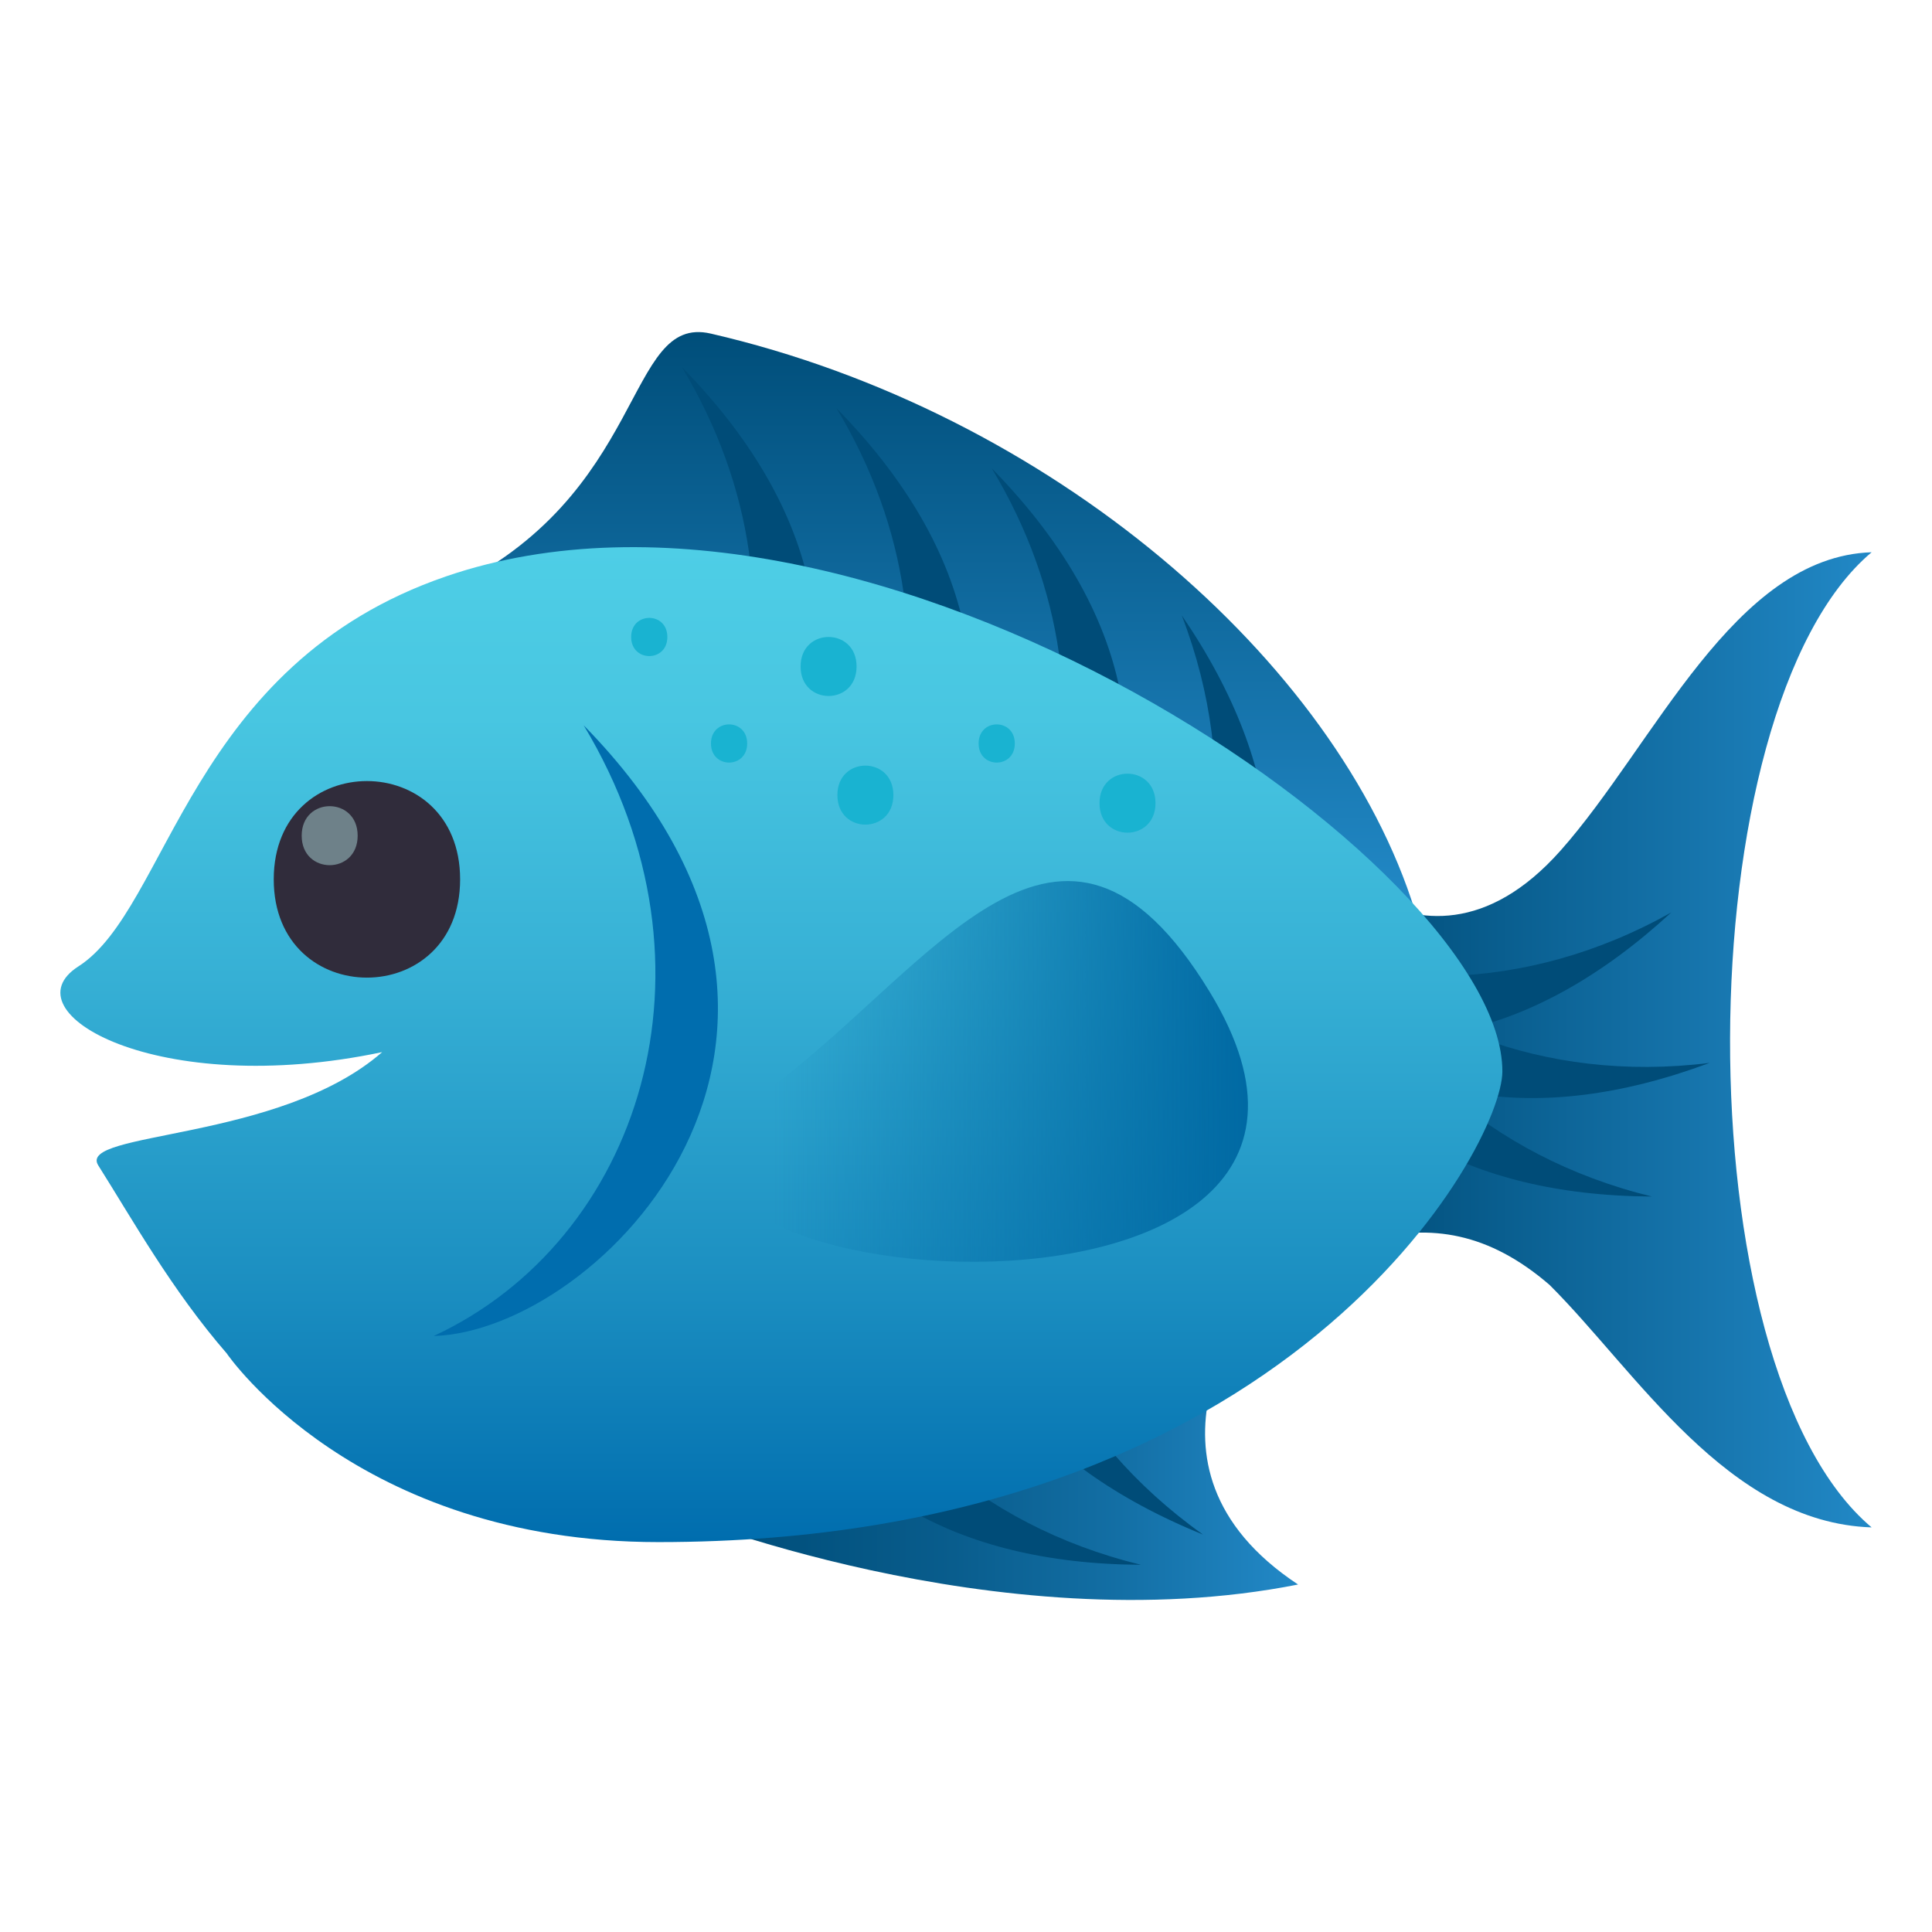
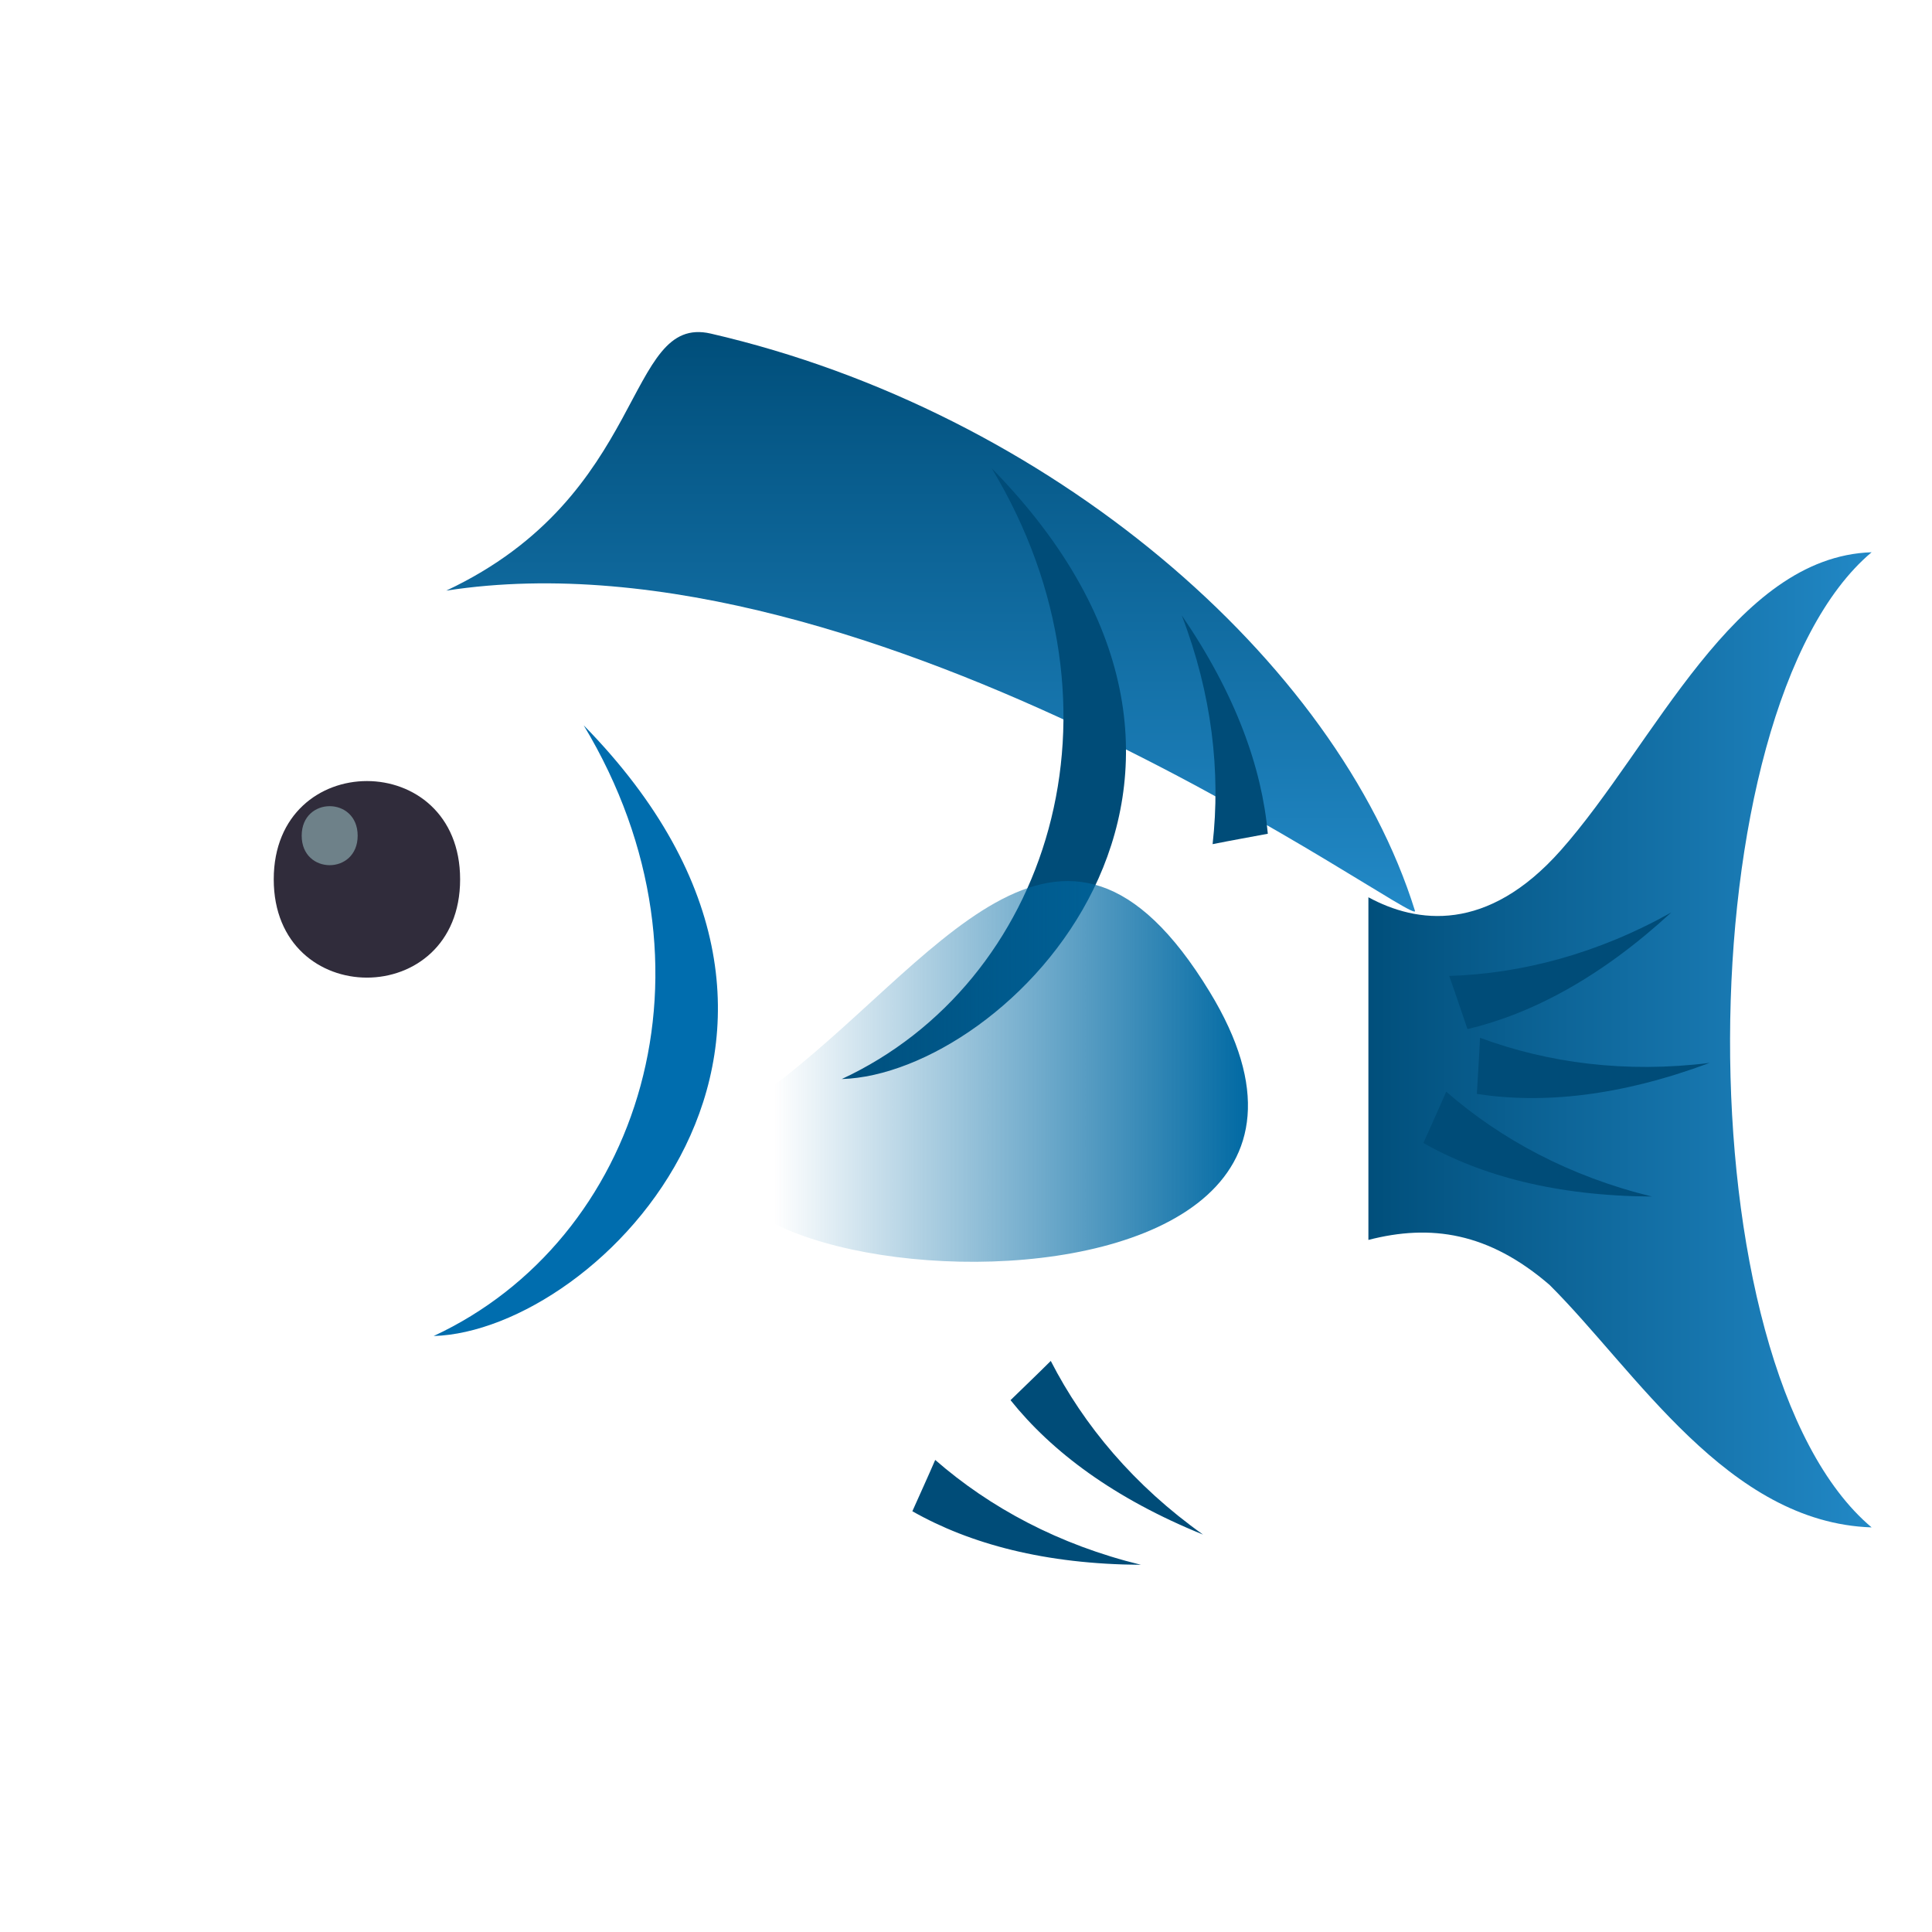
<svg xmlns="http://www.w3.org/2000/svg" width="64" height="64" viewBox="0 0 64 64">
  <linearGradient id="1f41f-a" gradientUnits="userSpaceOnUse" x1="22.184" y1="47.959" x2="43" y2="47.959">
    <stop offset="0" stop-color="#004e7a" />
    <stop offset=".208" stop-color="#02527f" />
    <stop offset=".453" stop-color="#095d8d" />
    <stop offset=".716" stop-color="#136fa5" />
    <stop offset=".992" stop-color="#2288c6" />
    <stop offset="1" stop-color="#2289c7" />
  </linearGradient>
-   <path fill="url(#1f41f-a)" d="M22.184 50.054S33 54.472 43 52.489c-6-3.965-1.385-9.571-1.385-9.571l-19.431 7.136z" />
  <linearGradient id="1f41f-b" gradientUnits="userSpaceOnUse" x1="45.066" y1="34.445" x2="62.241" y2="34.445">
    <stop offset="0" stop-color="#004e7a" />
    <stop offset="1" stop-color="#2289c7" />
  </linearGradient>
  <path fill="url(#1f41f-b)" d="M62 18.294c-4.566.151-7.194 6.376-10.298 9.875-2.44 2.751-4.771 2.423-6.372 1.554v11.351c2.064-.534 3.981-.252 6.001 1.49 2.868 2.854 5.896 7.874 10.669 8.033-6.318-5.315-6.187-27.1 0-32.303z" />
  <linearGradient id="1f41f-c" gradientUnits="userSpaceOnUse" x1="30.829" y1="30.195" x2="30.829" y2="11">
    <stop offset="0" stop-color="#2289c7" />
    <stop offset="1" stop-color="#004e7a" />
  </linearGradient>
  <path fill="url(#1f41f-c)" d="M46.872 30.17c-2.584-8.29-12.091-16.528-23.329-19.12-2.863-.658-2.051 5.364-8.76 8.515 14.198-2.189 32.304 11.293 32.089 10.605z" />
-   <path fill="#004C78" d="M32.853 15.514c4.839 8.032 1.839 17.068-4.969 20.231 5.464-.162 15.12-9.871 4.969-20.231zM48.007 32.33c.209.584.403 1.174.605 1.761 2.132-.508 4.411-1.71 6.751-3.865-2.445 1.371-4.956 2.026-7.356 2.104zM40.169 27.964c.607-.123 1.219-.229 1.829-.345-.195-2.183-1.057-4.611-2.852-7.237 1.005 2.617 1.292 5.196 1.023 7.582zM47.908 36.163c-.245.568-.505 1.133-.757 1.7 1.905 1.082 4.393 1.756 7.573 1.774-2.723-.663-5.006-1.896-6.816-3.474zM30.98 48.362c-.245.568-.505 1.133-.757 1.7 1.905 1.082 4.393 1.756 7.573 1.774-2.723-.663-5.006-1.896-6.816-3.474zM34.808 45.082c-.438.438-.889.866-1.333 1.3 1.369 1.711 3.43 3.258 6.377 4.453-2.285-1.625-3.949-3.615-5.044-5.753zM49.027 34.378c-.027.62-.07 1.24-.104 1.859 2.165.336 4.73.083 7.711-1.027-2.782.346-5.355.003-7.607-.832z" />
-   <path fill="#004C78" d="M27.709 13.521c4.839 8.032 1.839 17.068-4.969 20.23 5.464-.16 15.12-9.87 4.969-20.23z" />
-   <path fill="#004C78" d="M22.584 12.154c4.839 8.032 1.839 17.068-4.969 20.23 5.464-.16 15.12-9.87 4.969-20.23z" />
+   <path fill="#004C78" d="M32.853 15.514c4.839 8.032 1.839 17.068-4.969 20.231 5.464-.162 15.12-9.871 4.969-20.231zM48.007 32.33c.209.584.403 1.174.605 1.761 2.132-.508 4.411-1.71 6.751-3.865-2.445 1.371-4.956 2.026-7.356 2.104zM40.169 27.964c.607-.123 1.219-.229 1.829-.345-.195-2.183-1.057-4.611-2.852-7.237 1.005 2.617 1.292 5.196 1.023 7.582zM47.908 36.163c-.245.568-.505 1.133-.757 1.7 1.905 1.082 4.393 1.756 7.573 1.774-2.723-.663-5.006-1.896-6.816-3.474zM30.98 48.362c-.245.568-.505 1.133-.757 1.7 1.905 1.082 4.393 1.756 7.573 1.774-2.723-.663-5.006-1.896-6.816-3.474zM34.808 45.082c-.438.438-.889.866-1.333 1.3 1.369 1.711 3.43 3.258 6.377 4.453-2.285-1.625-3.949-3.615-5.044-5.753zM49.027 34.378c-.027.62-.07 1.24-.104 1.859 2.165.336 4.73.083 7.711-1.027-2.782.346-5.355.003-7.607-.832" />
  <linearGradient id="1f41f-d" gradientUnits="userSpaceOnUse" x1="25.884" y1="51.085" x2="25.884" y2="18.125">
    <stop offset="0" stop-color="#006dae" />
    <stop offset=".246" stop-color="#1a8dc0" />
    <stop offset=".568" stop-color="#36b0d5" />
    <stop offset=".83" stop-color="#48c6e1" />
    <stop offset="1" stop-color="#4ecee6" />
  </linearGradient>
-   <path fill="url(#1f41f-d)" d="M14.783 19.091C6.256 22.013 5.597 30.095 2.596 32.014c-2.375 1.52 2.625 4.407 10.063 2.839-3.389 2.969-10.125 2.612-9.404 3.752 1.125 1.78 2.434 4.131 4.265 6.239h-.002s4.264 6.24 14.295 6.24c20.893 0 27.955-13.119 27.955-15.592 0-6.832-20.938-21.213-34.985-16.401z" />
  <path fill="#302C3B" d="M15.242 29.13c0 4.34-6.174 4.34-6.174 0 0-4.342 6.174-4.342 6.174 0z" />
  <path fill="#6E8189" d="M11.848 27.683c0 1.303-1.854 1.303-1.854 0s1.854-1.303 1.854 0z" />
  <linearGradient id="1f41f-e" gradientUnits="userSpaceOnUse" x1="23.844" y1="35.493" x2="41.341" y2="35.493">
    <stop offset=".103" stop-color="#0069a3" stop-opacity="0" />
    <stop offset="1" stop-color="#0069a3" />
  </linearGradient>
  <path fill="url(#1f41f-e)" d="M25.488 36.067c-9.029 6.701 22.426 9.654 14.584-3.211-4.937-8.106-9.131-.835-14.584 3.211z" />
  <path fill="#006DAE" d="M19.335 24.026c4.839 8.032 1.839 17.068-4.969 20.231 5.464-.162 15.12-9.871 4.969-20.231z" />
-   <path fill="#19B3D1" d="M28.375 22.078c0 1.303-1.854 1.303-1.854 0s1.854-1.303 1.854 0zM29.594 26.339c0 1.303-1.854 1.303-1.854 0s1.854-1.302 1.854 0zM33.617 24.629c0 .843-1.199.843-1.199 0s1.199-.843 1.199 0zM22.107 21.101c0 .843-1.199.843-1.199 0s1.199-.844 1.199 0zM24.751 24.629c0 .843-1.199.843-1.199 0s1.199-.843 1.199 0zM38.277 26.606c0 1.303-1.854 1.303-1.854 0s1.854-1.302 1.854 0z" />
</svg>